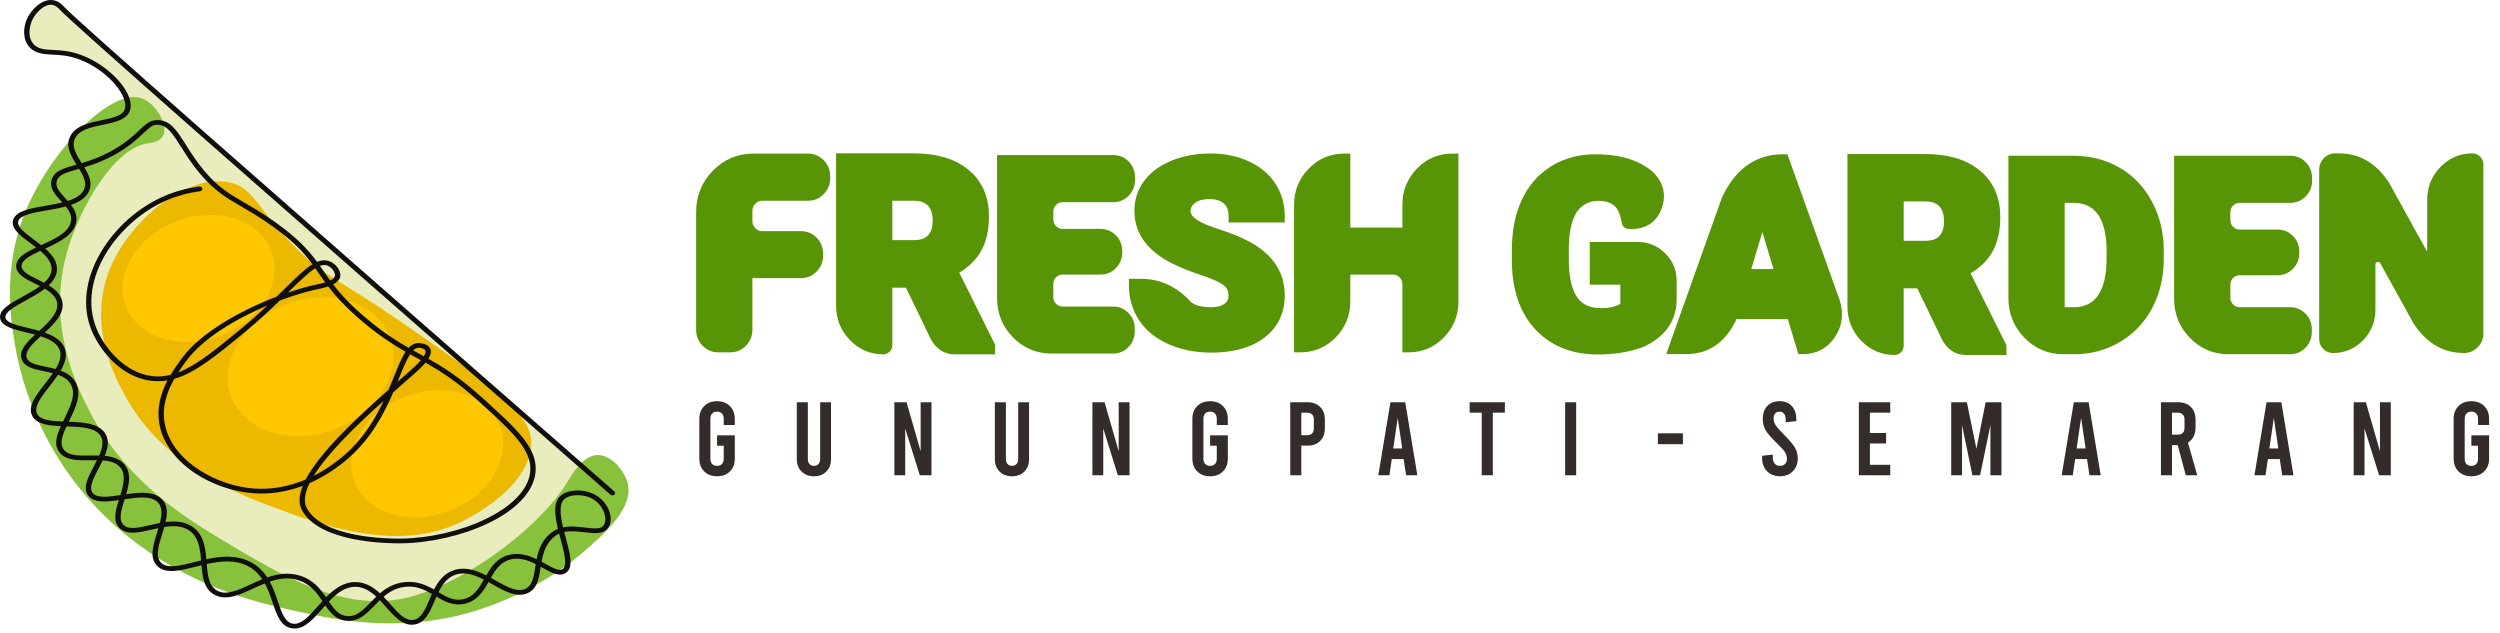
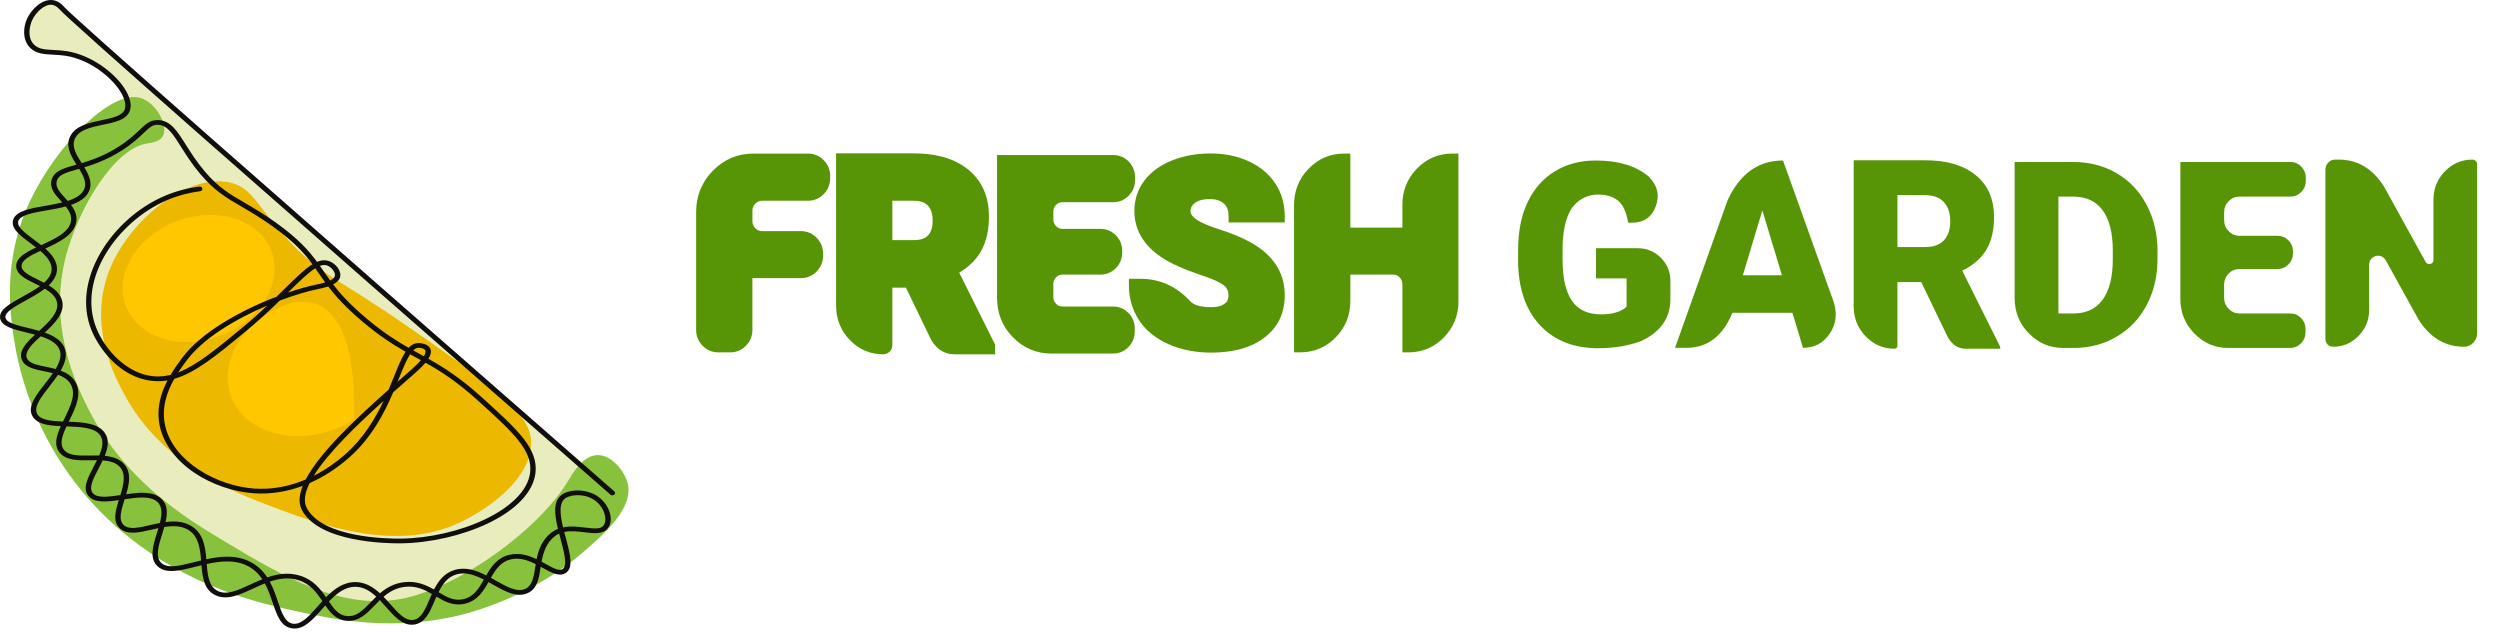
<svg xmlns="http://www.w3.org/2000/svg" width="229" height="58" viewBox="0 0 229 58" fill="none">
  <path d="M3.11 1.237C3.731 -0.006 4.904 0.182 5.412 0.431L8.608 3.339L19.374 12.896L31.119 23.259L42.864 33.536L55.559 44.705C55.415 45.3 53.348 47.774 46.232 52.91C37.337 59.329 25.304 54.637 15.459 49.254C5.614 43.871 2.447 27.923 4.405 20.841C6.362 13.759 11.602 10.363 11.659 9.298C11.716 8.241 10.98 7.666 9.17 6.252L9.126 6.217C7.284 4.778 5.412 4.807 3.772 4.692C2.131 4.576 2.332 2.792 3.11 1.237Z" fill="#E9ECBD" />
  <path d="M20.959 16.7C17.096 15.935 12.025 20.073 10.151 24.434C7.87 29.74 10.607 34.708 11.502 36.332C15.007 42.691 21.715 45.208 25.012 46.445C29.466 48.116 36.567 50.78 42.575 47.635C43.01 47.407 48.688 44.569 48.654 40.496C48.632 37.766 44.811 35.069 37.171 29.788C30.798 25.382 29.816 25.443 27.038 22.649C23.485 19.075 23.291 17.163 20.959 16.7Z" fill="#ECB800" />
  <path d="M12.852 8.965C10.101 8.192 5.052 13.484 2.719 18.483C0.16 23.968 0.931 28.974 1.368 31.57C1.906 34.768 3.999 43.568 12.852 50.012C18.333 54.002 23.92 55.28 27.037 55.961C30.453 56.707 35.242 57.754 41.223 56.556C42.101 56.38 48.15 55.098 53.381 50.607C55.276 48.98 58.255 46.423 57.434 44.063C57.031 42.901 55.899 41.66 54.733 41.684C53.369 41.711 52.408 43.436 52.03 44.063C49.324 48.553 42.211 53.629 37.169 54.771C31.387 56.081 25.873 52.772 20.282 49.417C16.917 47.398 11.421 44.008 8.123 37.519C7.01 35.329 4.302 29.794 6.097 23.242C7.223 19.13 10.406 13.584 13.527 13.129C13.792 13.09 14.553 13.016 14.878 12.534C15.512 11.595 14.308 9.374 12.852 8.965" fill="#88C13C" />
-   <path d="M33.2 45.351C35.214 47.796 39.501 48.082 42.773 45.99C46.047 43.899 47.067 40.221 45.052 37.776C43.038 35.331 38.752 35.045 35.478 37.137C32.206 39.229 31.185 42.906 33.2 45.351" fill="#FFC700" />
-   <path d="M21.985 37.725C24.184 40.394 28.863 40.706 32.435 38.423C36.008 36.141 37.122 32.126 34.923 29.457C32.724 26.789 28.045 26.476 24.473 28.759C20.9 31.042 19.786 35.056 21.985 37.725" fill="#FFC700" />
+   <path d="M21.985 37.725C24.184 40.394 28.863 40.706 32.435 38.423C32.724 26.789 28.045 26.476 24.473 28.759C20.9 31.042 19.786 35.056 21.985 37.725" fill="#FFC700" />
  <path d="M12.262 29.295C14.277 31.74 18.563 32.027 21.836 29.935C25.109 27.843 26.129 24.166 24.115 21.721C22.101 19.276 17.814 18.99 14.541 21.082C11.268 23.173 10.248 26.851 12.262 29.295" fill="#FFC700" />
  <path d="M5.21 16.552C5.03 17.117 5.467 17.595 5.973 18.149C6.05 18.233 6.127 18.318 6.204 18.404C6.898 18.181 7.463 17.866 7.694 17.364C7.973 16.757 7.657 16.126 7.248 15.463C7.192 15.48 7.136 15.495 7.081 15.511C5.937 15.838 5.38 16.018 5.21 16.552V16.552ZM4.273 19.271C3.019 19.488 1.835 19.693 1.674 20.267C1.531 20.777 2.293 21.344 3.101 21.943C3.323 22.108 3.552 22.277 3.773 22.454C3.775 22.453 3.776 22.453 3.778 22.452C5.03 21.878 6.325 21.285 6.499 20.269C6.587 19.755 6.356 19.328 6.023 18.914C5.461 19.066 4.852 19.171 4.273 19.271V19.271ZM1.976 24.369C1.977 24.878 2.671 25.22 3.475 25.616C3.66 25.707 3.851 25.801 4.039 25.9C4.432 25.542 4.7 25.149 4.728 24.703C4.768 24.065 4.292 23.497 3.691 22.98C2.771 23.406 1.975 23.826 1.976 24.369V24.369ZM2.331 27.54C1.344 28.084 0.413 28.598 0.499 29.096C0.58 29.563 1.532 29.793 2.54 30.035C2.886 30.119 3.243 30.205 3.591 30.305C4.504 29.474 5.41 28.614 5.223 27.696C5.112 27.155 4.658 26.772 4.102 26.445C3.577 26.853 2.935 27.206 2.331 27.54ZM2.455 32.785C2.633 33.274 3.35 33.421 4.18 33.592C4.478 33.653 4.789 33.717 5.093 33.801C5.478 33.16 5.682 32.538 5.432 31.978C5.175 31.401 4.502 31.056 3.726 30.805C2.941 31.521 2.242 32.197 2.455 32.785V32.785ZM4.535 35.384C3.766 36.37 3.041 37.3 3.422 37.943C3.744 38.486 4.702 38.57 5.77 38.612C5.811 38.528 5.852 38.444 5.894 38.358C6.454 37.218 7.033 36.038 6.431 35.123C6.175 34.732 5.776 34.495 5.317 34.33C5.075 34.69 4.8 35.044 4.535 35.384V35.384ZM5.861 41.206C6.308 41.758 7.258 41.743 8.264 41.727C8.429 41.725 8.597 41.722 8.767 41.722C8.872 41.722 8.978 41.723 9.084 41.726C9.382 41.039 9.528 40.389 9.185 39.885C8.681 39.147 7.366 39.101 6.093 39.057C6.092 39.057 6.092 39.057 6.091 39.057C5.695 39.904 5.432 40.676 5.861 41.206V41.206ZM8.51 45.181C8.915 45.648 9.931 45.515 11.027 45.35C11.326 44.382 11.56 43.415 10.972 42.765C10.606 42.36 10.039 42.219 9.408 42.174C9.29 42.419 9.162 42.663 9.038 42.899C8.55 43.824 8.09 44.699 8.51 45.181V45.181ZM11.34 48.104C11.829 48.544 12.726 48.337 13.765 48.096C14.051 48.03 14.346 47.962 14.644 47.905C14.839 47.133 14.894 46.421 14.424 45.98C13.809 45.403 12.609 45.553 11.418 45.731C11.415 45.739 11.413 45.747 11.41 45.755C11.105 46.721 10.817 47.633 11.34 48.104V48.104ZM14.782 51.569C15.356 52.105 16.476 51.822 17.773 51.496C17.985 51.443 18.2 51.388 18.419 51.336C18.327 50.211 18.183 49.086 17.219 48.522C16.582 48.149 15.829 48.151 15.05 48.275C14.99 48.487 14.922 48.701 14.856 48.914C14.517 49.998 14.197 51.022 14.782 51.569V51.569ZM19.935 54.126C20.756 54.543 21.763 54.079 22.928 53.543C23.282 53.38 23.649 53.211 24.028 53.059C23.692 52.559 23.253 52.122 22.64 51.819C21.489 51.252 20.181 51.392 18.938 51.664C19.023 52.732 19.134 53.72 19.935 54.126V54.126ZM25.451 55.092C25.802 56.127 26.106 57.021 26.831 57.129C27.599 57.244 28.325 56.42 29.095 55.547C29.236 55.386 29.381 55.222 29.53 55.059C28.998 54.269 28.424 53.475 27.299 53.133C26.404 52.862 25.545 52.993 24.711 53.275C25.038 53.876 25.255 54.516 25.451 55.092V55.092ZM31.82 56.434C32.673 56.492 33.262 55.882 33.945 55.176C34.111 55.004 34.282 54.827 34.463 54.654C33.917 54.147 33.316 53.766 32.582 53.751C31.619 53.73 30.844 54.348 30.128 55.099C30.602 55.801 31.04 56.382 31.82 56.434V56.434ZM35.761 55.351C36.489 56.174 37.119 56.884 37.856 56.783C38.58 56.683 38.93 55.867 39.335 54.923C39.408 54.753 39.482 54.58 39.561 54.407C38.867 54.005 38.124 53.649 37.136 53.75C36.294 53.835 35.672 54.204 35.134 54.665C35.352 54.89 35.56 55.125 35.761 55.351V55.351ZM42.451 54.883C43.397 54.666 43.859 53.913 44.322 53.093C43.485 52.666 42.637 52.367 41.805 52.615C41.002 52.854 40.537 53.502 40.169 54.245C40.929 54.697 41.591 55.08 42.451 54.883V54.883ZM45.419 53.183C46.416 53.745 47.358 54.275 48.102 53.947C48.76 53.657 48.884 52.869 49.028 51.956C49.042 51.864 49.057 51.77 49.073 51.676C48.369 51.322 47.605 51.049 46.8 51.234C45.879 51.446 45.411 52.147 44.964 52.929C45.118 53.013 45.27 53.099 45.419 53.183V53.183ZM49.979 51.655C50.632 52.017 51.196 52.328 51.517 52.142C52.015 51.854 51.661 50.535 51.349 49.371C51.305 49.207 51.26 49.042 51.218 48.878C51.083 48.939 50.954 49.016 50.831 49.11C50.032 49.73 49.766 50.604 49.609 51.452C49.736 51.52 49.859 51.589 49.979 51.655V51.655ZM53.587 48.325C54.466 48.431 55.017 48.479 55.281 48.135C55.694 47.594 55.343 46.363 54.36 45.749C53.92 45.475 53.399 45.357 52.92 45.357C52.517 45.357 52.145 45.44 51.878 45.584C51.161 45.97 51.293 47.107 51.577 48.305C52.255 48.165 52.97 48.251 53.587 48.325V48.325ZM26.413 26.764C26.402 26.775 26.391 26.786 26.38 26.797C27.338 26.47 28.232 26.221 28.993 26.063L29.048 26.051C29.204 26.019 29.493 25.959 29.785 25.867C29.573 25.575 29.381 25.297 29.194 25.027C29.088 24.874 28.984 24.723 28.879 24.573C28.231 24.979 27.427 25.768 26.413 26.764V26.764ZM25.629 27.531C24.736 28.397 23.684 29.384 22.437 30.412C19.85 32.545 17.912 34.143 15.967 34.701C15.287 35.895 14.753 37.385 15.139 39.038C15.903 42.303 19.874 44.507 23.271 44.751C24.845 44.864 26.452 44.577 28.002 43.922C29.32 41.404 32.709 38.253 35.596 35.694C35.773 35.279 35.934 34.88 36.085 34.506C36.471 33.55 36.791 32.759 37.15 32.217C36.009 31.568 34.77 30.78 33.203 29.458C31.666 28.16 30.747 27.132 30.064 26.24C29.724 26.356 29.381 26.427 29.16 26.473L29.106 26.483C28.122 26.689 26.912 27.047 25.629 27.531V27.531ZM17.07 33.054C16.846 33.361 16.585 33.716 16.326 34.114C18.016 33.463 19.793 31.999 22.101 30.096C22.989 29.364 23.778 28.652 24.482 27.989C21.596 29.21 18.58 30.996 17.07 33.054V33.054ZM35.137 36.721C32.731 38.886 30.047 41.464 28.736 43.583C29.739 43.078 30.712 42.417 31.628 41.612C33.294 40.145 34.36 38.365 35.137 36.721ZM28.094 46.521C29.532 49.278 35.525 49.352 36.712 49.337C41.953 49.278 48.133 46.683 48.558 43.299C48.815 41.25 46.931 39.546 43.811 36.723C41.795 34.9 40.364 34.003 38.971 33.224C38.695 33.554 38.342 33.887 38.001 34.187L37.97 34.215C37.712 34.443 37.439 34.682 37.156 34.932C36.797 35.247 36.415 35.583 36.019 35.934C35.196 37.852 34.034 40.105 31.975 41.918C30.842 42.915 29.623 43.697 28.363 44.249C27.92 45.141 27.782 45.924 28.094 46.521V46.521ZM38.952 32.083C38.868 31.936 38.564 31.861 38.376 31.855C38.37 31.855 38.363 31.855 38.357 31.855C38.177 31.855 38.01 31.941 37.85 32.097C38.05 32.208 38.246 32.315 38.443 32.422C38.569 32.491 38.695 32.56 38.823 32.63C39.012 32.328 39.001 32.167 38.952 32.083ZM36.548 34.651C36.506 34.755 36.464 34.859 36.421 34.966C36.552 34.851 36.681 34.737 36.809 34.625C37.092 34.377 37.364 34.137 37.622 33.909L37.653 33.882C38.062 33.521 38.35 33.229 38.552 32.992C38.429 32.924 38.307 32.858 38.184 32.79C37.98 32.678 37.775 32.566 37.567 32.451C37.231 32.96 36.911 33.752 36.548 34.651V34.651ZM30.676 25.277C30.752 24.958 30.37 24.453 29.946 24.312C29.869 24.287 29.789 24.274 29.705 24.274C29.58 24.274 29.446 24.302 29.304 24.356C29.408 24.504 29.511 24.653 29.614 24.802C29.815 25.093 30.017 25.386 30.24 25.69C30.463 25.58 30.637 25.443 30.676 25.277V25.277ZM55.923 45.314C22.808 16.366 6.303 1.829 5.467 0.875L5.457 0.864C5.182 0.546 4.919 0.457 4.746 0.438C4.09 0.366 3.283 1.116 2.941 1.862C2.707 2.372 2.477 3.409 3.098 4.066C3.517 4.508 4.133 4.539 4.914 4.579C5.273 4.597 5.679 4.618 6.098 4.683C8.402 5.047 10.434 6.66 11.346 8.006C11.906 8.831 12.098 9.595 11.889 10.157C11.58 10.985 10.485 11.211 9.426 11.43C8.357 11.65 7.251 11.879 6.871 12.683C6.524 13.414 6.985 14.156 7.481 14.94C8.434 14.656 9.559 14.261 10.825 13.462C11.777 12.86 12.338 12.326 12.789 11.897C13.361 11.352 13.777 10.959 14.52 10.998C15.635 11.058 16.218 11.981 17.024 13.258C17.481 13.983 18 14.805 18.732 15.672C19.992 17.166 20.998 17.751 22.391 18.561C23.204 19.034 24.125 19.57 25.274 20.393C27.311 21.853 28.274 22.94 29.039 23.986C29.418 23.826 29.77 23.791 30.119 23.907C30.712 24.104 31.295 24.784 31.157 25.366C31.086 25.666 30.828 25.887 30.511 26.052C31.178 26.918 32.057 27.891 33.544 29.146C35.083 30.445 36.303 31.22 37.428 31.86C37.703 31.566 38.015 31.409 38.395 31.423C38.471 31.425 39.145 31.46 39.391 31.887C39.552 32.167 39.462 32.506 39.238 32.861C40.62 33.636 42.123 34.575 44.163 36.421C47.384 39.335 49.329 41.094 49.046 43.346C48.828 45.083 47.268 46.722 44.653 47.963C42.33 49.064 39.364 49.74 36.718 49.77C35.475 49.783 29.213 49.702 27.647 46.702C27.329 46.091 27.393 45.342 27.731 44.505C26.253 45.055 24.729 45.29 23.231 45.182C21.372 45.049 19.413 44.377 17.857 43.341C16.166 42.215 15.03 40.717 14.658 39.126C14.277 37.5 14.717 36.041 15.342 34.844C14.864 34.925 14.381 34.94 13.884 34.883C10.882 34.534 9.011 31.801 8.378 30.24C7.5 28.075 7.805 25.543 9.236 23.109C10.567 20.848 12.699 18.965 15.086 17.943C16.071 17.521 17.137 17.234 18.258 17.088C18.393 17.07 18.518 17.155 18.535 17.275C18.552 17.392 18.458 17.499 18.325 17.516C17.256 17.656 16.239 17.931 15.301 18.332C10.775 20.27 7.009 25.577 8.84 30.095C9.612 31.998 11.54 34.174 13.948 34.453C14.516 34.519 15.069 34.476 15.626 34.337C15.974 33.752 16.349 33.241 16.657 32.82C18.402 30.44 22.082 28.418 25.331 27.176C25.583 26.932 25.821 26.697 26.048 26.475C27.097 25.444 27.911 24.644 28.617 24.207C27.862 23.175 26.948 22.151 24.964 20.729C23.833 19.919 22.923 19.39 22.121 18.923C20.739 18.12 19.649 17.485 18.337 15.93C17.586 15.04 17.059 14.205 16.594 13.468C15.837 12.268 15.336 11.476 14.491 11.43C13.998 11.404 13.738 11.63 13.15 12.191C12.708 12.611 12.103 13.186 11.111 13.813C9.835 14.619 8.668 15.038 7.722 15.325C8.154 16.036 8.498 16.768 8.149 17.527C7.869 18.136 7.252 18.51 6.505 18.768C6.843 19.216 7.09 19.724 6.985 20.334C6.781 21.522 5.409 22.191 4.149 22.77C4.779 23.331 5.266 23.965 5.218 24.727C5.185 25.27 4.89 25.731 4.461 26.138C5.063 26.505 5.571 26.959 5.706 27.62C5.925 28.69 5.008 29.63 4.098 30.466C4.897 30.747 5.589 31.145 5.89 31.819C6.197 32.507 5.972 33.235 5.557 33.949C6.075 34.143 6.543 34.429 6.856 34.906C7.582 36.01 6.925 37.349 6.345 38.53C6.329 38.564 6.312 38.597 6.295 38.631C7.64 38.679 8.994 38.764 9.606 39.663C10.026 40.28 9.894 41.017 9.594 41.755C10.275 41.821 10.913 42.005 11.356 42.495C12.045 43.256 11.85 44.291 11.56 45.271C12.804 45.091 14.036 44.983 14.783 45.684C15.365 46.231 15.354 46.998 15.167 47.82C15.97 47.715 16.779 47.744 17.491 48.162C18.621 48.823 18.804 50.066 18.903 51.226C20.214 50.944 21.601 50.811 22.88 51.442C23.599 51.797 24.104 52.313 24.481 52.89C25.412 52.57 26.409 52.406 27.459 52.724C28.681 53.095 29.328 53.922 29.863 54.707C30.616 53.942 31.487 53.297 32.593 53.318C33.485 53.337 34.193 53.78 34.805 54.344C35.397 53.84 36.108 53.418 37.08 53.32C38.194 53.207 39.028 53.587 39.755 54.002C40.158 53.211 40.698 52.487 41.648 52.205C42.65 51.906 43.63 52.245 44.541 52.706C45.019 51.873 45.565 51.071 46.676 50.816C47.581 50.608 48.418 50.87 49.154 51.221C49.329 50.349 49.639 49.458 50.507 48.785C50.698 48.638 50.899 48.526 51.108 48.444C50.769 47.045 50.627 45.751 51.622 45.215C52.458 44.764 53.757 44.843 54.644 45.396C55.779 46.105 56.297 47.581 55.688 48.376C55.241 48.961 54.405 48.861 53.52 48.754C52.923 48.682 52.274 48.604 51.683 48.728C51.73 48.911 51.779 49.093 51.827 49.272C52.227 50.762 52.572 52.049 51.787 52.504C51.202 52.843 50.514 52.462 49.718 52.021C49.656 51.987 49.593 51.953 49.53 51.918C49.368 52.944 49.241 53.929 48.322 54.334C47.328 54.773 46.272 54.177 45.154 53.547C45.018 53.47 44.881 53.393 44.744 53.318C44.254 54.182 43.716 55.04 42.575 55.302C41.541 55.539 40.742 55.106 39.978 54.654C39.916 54.794 39.855 54.935 39.795 55.075C39.355 56.102 38.939 57.072 37.932 57.21C36.908 57.35 36.162 56.509 35.373 55.617C35.182 55.402 34.99 55.185 34.792 54.978C34.63 55.135 34.474 55.296 34.319 55.456C33.581 56.22 32.884 56.941 31.782 56.866C30.819 56.801 30.294 56.177 29.798 55.457C29.692 55.575 29.587 55.694 29.483 55.812C28.686 56.716 27.93 57.574 26.985 57.574C26.907 57.574 26.828 57.568 26.748 57.556C25.723 57.402 25.379 56.389 24.98 55.216C24.781 54.631 24.57 54.01 24.259 53.441C23.887 53.589 23.519 53.759 23.155 53.926C21.916 54.497 20.745 55.036 19.689 54.501C18.693 53.996 18.546 52.889 18.454 51.776C18.27 51.821 18.088 51.867 17.909 51.912C16.457 52.278 15.203 52.593 14.425 51.866C13.651 51.142 14.023 49.951 14.382 48.799C14.426 48.658 14.471 48.516 14.513 48.375C14.305 48.419 14.097 48.467 13.89 48.515C12.752 48.778 11.677 49.027 10.989 48.407C10.306 47.792 10.561 46.836 10.883 45.81C9.724 45.979 8.665 46.072 8.119 45.444C7.518 44.754 8.04 43.764 8.592 42.717C8.69 42.53 8.789 42.342 8.882 42.155C8.68 42.154 8.476 42.157 8.273 42.16C7.183 42.177 6.058 42.195 5.461 41.457C4.918 40.785 5.158 39.945 5.569 39.037C4.426 38.986 3.411 38.858 2.986 38.143C2.469 37.27 3.276 36.235 4.129 35.139C4.376 34.823 4.625 34.503 4.844 34.186C4.591 34.12 4.328 34.066 4.068 34.013C3.133 33.821 2.25 33.64 1.987 32.916C1.706 32.141 2.389 31.412 3.21 30.653C2.944 30.581 2.673 30.516 2.411 30.453C1.245 30.172 0.143 29.907 0.013 29.162C-0.122 28.383 0.894 27.822 2.07 27.173C2.612 26.874 3.186 26.558 3.662 26.206C3.521 26.134 3.378 26.064 3.235 25.994C2.336 25.551 1.486 25.133 1.484 24.369C1.483 23.619 2.318 23.136 3.308 22.669C3.134 22.534 2.957 22.402 2.784 22.274C1.857 21.585 0.98 20.935 1.197 20.163C1.432 19.322 2.766 19.091 4.178 18.847C4.683 18.759 5.212 18.668 5.704 18.545C5.667 18.503 5.629 18.462 5.591 18.42C5.049 17.828 4.488 17.214 4.737 16.435C4.985 15.654 5.801 15.422 6.93 15.099C6.955 15.092 6.98 15.085 7.006 15.078C6.49 14.259 5.992 13.413 6.417 12.516C6.894 11.508 8.18 11.243 9.314 11.008C10.284 10.808 11.199 10.619 11.422 10.022C11.584 9.587 11.403 8.933 10.924 8.227C10.067 6.964 8.164 5.449 6.011 5.109C5.621 5.048 5.247 5.029 4.886 5.011C4.058 4.969 3.275 4.93 2.721 4.342C2.048 3.63 2.117 2.502 2.485 1.7C2.838 0.93 3.794 -0.104 4.807 0.008C5.073 0.038 5.47 0.165 5.848 0.601L5.855 0.61C6.679 1.55 23.17 16.073 56.269 45.007C56.365 45.091 56.366 45.228 56.271 45.313C56.175 45.398 56.019 45.398 55.923 45.314" fill="#100F0D" />
  <path fill-rule="evenodd" clip-rule="evenodd" d="M68.92 25.475V30.219C68.92 30.774 68.719 31.264 68.334 31.663C67.947 32.064 67.458 32.275 66.9 32.275H65.797C65.234 32.275 64.745 32.068 64.353 31.664C63.964 31.265 63.766 30.776 63.766 30.219V19.418C63.766 17.958 64.274 16.689 65.293 15.643C66.304 14.604 67.554 14.068 69.005 14.068H74.023C74.579 14.068 75.069 14.281 75.456 14.679C75.845 15.08 76.043 15.57 76.043 16.128V16.321C76.043 16.88 75.846 17.379 75.454 17.78C75.067 18.175 74.578 18.389 74.023 18.389H69.806C69.556 18.389 69.363 18.478 69.188 18.656C69.004 18.843 68.92 19.049 68.92 19.312V20.248C68.92 20.508 69.003 20.718 69.187 20.902C69.362 21.079 69.557 21.171 69.806 21.171H73.365C73.927 21.171 74.421 21.378 74.812 21.783C75.2 22.185 75.397 22.68 75.397 23.239V23.419C75.397 23.974 75.196 24.464 74.812 24.863C74.421 25.267 73.927 25.475 73.365 25.475H68.92V25.475ZM82.986 26.35H81.74V31.596C81.74 31.819 81.661 32.027 81.51 32.19L81.502 32.198L81.495 32.205C81.337 32.364 81.131 32.455 80.906 32.455C79.707 32.455 78.672 32.007 77.841 31.143C76.998 30.268 76.586 29.206 76.586 27.992V14.048H83.705C85.475 14.048 87.298 14.396 88.701 15.542C90.033 16.629 90.588 18.129 90.588 19.827C90.588 20.964 90.391 22.125 89.799 23.113C89.324 23.904 88.645 24.51 87.865 24.974L91.151 31.567V32.455H87.416C86.448 32.455 85.743 31.922 85.278 31.096L85.269 31.081L82.986 26.35V26.35ZM100.808 25.152H97.327C97.086 25.152 96.902 25.231 96.734 25.402C96.562 25.577 96.486 25.774 96.486 26.018V27.203C96.486 27.448 96.565 27.649 96.736 27.826C96.904 27.998 97.086 28.077 97.327 28.077H101.961C102.505 28.077 102.984 28.281 103.366 28.669C103.753 29.061 103.943 29.55 103.943 30.1V30.362C103.943 30.91 103.751 31.393 103.369 31.787C102.989 32.178 102.506 32.385 101.961 32.385H96.297C94.921 32.385 93.743 31.875 92.782 30.893C91.812 29.903 91.331 28.695 91.331 27.309V14.203H101.981C102.531 14.203 103.013 14.408 103.395 14.803C103.772 15.194 103.968 15.68 103.968 16.223V16.501C103.968 17.044 103.772 17.531 103.393 17.921C103.012 18.314 102.529 18.52 101.981 18.52H97.327C97.086 18.52 96.902 18.599 96.734 18.77C96.562 18.944 96.486 19.141 96.486 19.385V20.088C96.486 20.335 96.562 20.537 96.735 20.714C96.902 20.885 97.087 20.966 97.327 20.966H100.808C101.355 20.966 101.837 21.169 102.219 21.559C102.6 21.949 102.795 22.432 102.795 22.978V23.133C102.795 23.677 102.599 24.163 102.22 24.553C101.839 24.946 101.356 25.152 100.808 25.152V25.152ZM109.065 27.632C109.085 27.65 109.105 27.669 109.123 27.689C109.583 28.07 110.386 28.138 110.948 28.138C111.355 28.138 111.832 28.077 112.166 27.822L112.174 27.816L112.182 27.81C112.438 27.629 112.529 27.39 112.529 27.08C112.529 26.704 112.423 26.393 112.125 26.156C111.623 25.758 110.709 25.431 110.107 25.229C109.219 24.93 108.32 24.594 107.477 24.183C105.458 23.2 103.91 21.67 103.91 19.312C103.91 18.28 104.212 17.34 104.842 16.519C105.493 15.671 106.375 15.093 107.359 14.698C108.484 14.246 109.678 14.056 110.887 14.056C112.079 14.056 113.251 14.266 114.342 14.756C115.342 15.206 116.187 15.864 116.798 16.779C117.406 17.689 117.683 18.712 117.683 19.802V20.375H112.541V19.802C112.541 19.364 112.44 18.948 112.115 18.652C111.751 18.333 111.278 18.234 110.805 18.234C110.348 18.234 109.827 18.307 109.454 18.593C109.198 18.79 109.052 19.021 109.052 19.349C109.052 19.641 109.294 19.877 109.509 20.041C110.071 20.47 111.09 20.815 111.757 21.031C112.757 21.354 113.779 21.751 114.691 22.277C116.534 23.339 117.683 24.893 117.683 27.06C117.683 28.651 117.078 29.972 115.806 30.937C114.423 31.985 112.645 32.3 110.948 32.3C109.607 32.3 108.283 32.075 107.051 31.532C105.959 31.049 105.001 30.342 104.34 29.336C103.7 28.363 103.408 27.275 103.408 26.112V25.539H104.495C106.323 25.539 107.842 26.295 109.065 27.632V27.632ZM123.691 25.152V27.595C123.691 28.871 123.247 29.986 122.356 30.901C121.472 31.808 120.377 32.275 119.11 32.275H118.537V18.76C118.537 17.483 118.981 16.37 119.871 15.452C120.755 14.541 121.849 14.068 123.119 14.068H123.691V20.848H128.459V18.736C128.459 17.467 128.906 16.359 129.789 15.448C130.669 14.541 131.755 14.068 133.02 14.068H133.593V27.62C133.593 28.891 133.149 29.994 132.262 30.904C131.38 31.81 130.296 32.275 129.032 32.275H128.459V26.051C128.459 25.799 128.38 25.593 128.204 25.412C128.037 25.239 127.851 25.152 127.61 25.152H123.691V25.152ZM81.74 21.996H83.705C84.166 21.996 84.681 21.913 85.01 21.558C85.344 21.197 85.433 20.687 85.433 20.211C85.433 19.726 85.342 19.217 85.006 18.847C84.674 18.483 84.178 18.389 83.705 18.389H81.74V21.996V21.996Z" fill="#589506" />
-   <path d="M73.367 24.902C73.772 24.902 74.119 24.759 74.401 24.465C74.683 24.175 74.826 23.827 74.826 23.419V23.239C74.826 22.822 74.683 22.471 74.401 22.18C74.119 21.886 73.772 21.743 73.367 21.743H69.808C69.411 21.743 69.068 21.596 68.782 21.306C68.492 21.016 68.349 20.66 68.349 20.247V19.311C68.349 18.895 68.492 18.543 68.782 18.253C69.068 17.959 69.411 17.816 69.808 17.816H74.025C74.421 17.816 74.765 17.669 75.047 17.379C75.333 17.088 75.472 16.733 75.472 16.32V16.128C75.472 15.72 75.333 15.372 75.047 15.078C74.765 14.788 74.421 14.641 74.025 14.641H69.007C67.716 14.641 66.612 15.111 65.705 16.042C64.794 16.978 64.34 18.102 64.34 19.418V30.218C64.34 30.627 64.479 30.974 64.765 31.265C65.047 31.559 65.39 31.702 65.799 31.702H66.902C67.299 31.702 67.642 31.559 67.924 31.265C68.206 30.974 68.349 30.627 68.349 30.218V24.902H73.367V24.902ZM83.347 25.776L85.779 30.815C86.179 31.526 86.723 31.881 87.417 31.881H90.581V31.702L87.107 24.734C88.104 24.24 88.84 23.602 89.309 22.818C89.784 22.029 90.016 21.032 90.016 19.826C90.016 18.176 89.457 16.893 88.341 15.985C87.229 15.074 85.689 14.62 83.707 14.62H77.16V27.991C77.16 29.07 77.524 29.986 78.255 30.746C78.983 31.502 79.87 31.881 80.908 31.881C80.977 31.881 81.038 31.853 81.092 31.8C81.145 31.743 81.169 31.673 81.169 31.596V25.776H83.347V25.776ZM81.169 22.569V17.816H83.707C84.467 17.816 85.039 18.032 85.431 18.462C85.816 18.887 86.007 19.467 86.007 20.211C86.007 20.95 85.816 21.53 85.431 21.947C85.047 22.36 84.475 22.569 83.707 22.569H81.169ZM100.81 24.579C101.202 24.579 101.537 24.436 101.811 24.154C102.085 23.872 102.224 23.529 102.224 23.133V22.977C102.224 22.576 102.085 22.237 101.811 21.96C101.537 21.678 101.202 21.539 100.81 21.539H97.328C96.936 21.539 96.605 21.396 96.327 21.114C96.053 20.832 95.915 20.489 95.915 20.088V19.385C95.915 18.985 96.053 18.646 96.327 18.368C96.605 18.085 96.936 17.947 97.328 17.947H101.983C102.375 17.947 102.71 17.804 102.984 17.522C103.258 17.24 103.397 16.897 103.397 16.5V16.222C103.397 15.826 103.258 15.483 102.984 15.201C102.71 14.915 102.375 14.776 101.983 14.776H91.906V27.309C91.906 28.555 92.334 29.617 93.193 30.492C94.051 31.371 95.085 31.812 96.298 31.812H101.962C102.35 31.812 102.686 31.669 102.96 31.387C103.237 31.101 103.372 30.762 103.372 30.361V30.1C103.372 29.691 103.237 29.348 102.96 29.07C102.686 28.788 102.35 28.649 101.962 28.649H97.328C96.936 28.649 96.605 28.51 96.327 28.224C96.053 27.942 95.915 27.599 95.915 27.203V26.018C95.915 25.617 96.053 25.278 96.327 25C96.605 24.718 96.936 24.579 97.328 24.579H100.81ZM113.103 27.08C113.103 27.599 112.907 27.999 112.515 28.277C112.135 28.567 111.612 28.711 110.949 28.711C109.912 28.711 109.16 28.498 108.698 28.077C108.698 28.069 108.694 28.065 108.686 28.065C107.513 26.761 106.115 26.111 104.497 26.111H103.982C103.982 27.207 104.26 28.175 104.82 29.021C105.367 29.859 106.193 30.521 107.284 31.007C108.379 31.485 109.601 31.726 110.949 31.726C112.862 31.726 114.37 31.314 115.461 30.48C116.565 29.651 117.112 28.51 117.112 27.059C117.112 25.237 116.213 23.811 114.407 22.773C113.675 22.348 112.731 21.952 111.583 21.576C110.426 21.208 109.622 20.848 109.164 20.497C108.71 20.154 108.481 19.769 108.481 19.349C108.481 18.862 108.69 18.458 109.107 18.139C109.519 17.82 110.088 17.661 110.807 17.661C111.506 17.661 112.07 17.849 112.494 18.221C112.907 18.596 113.116 19.124 113.116 19.802H117.112C117.112 18.788 116.851 17.886 116.324 17.097C115.796 16.308 115.061 15.699 114.108 15.278C113.16 14.845 112.086 14.629 110.888 14.629C109.666 14.629 108.563 14.829 107.574 15.229C106.589 15.622 105.833 16.165 105.298 16.868C104.755 17.571 104.485 18.384 104.485 19.311C104.485 21.163 105.564 22.618 107.729 23.668C108.391 23.995 109.246 24.334 110.292 24.685C111.334 25.037 112.065 25.376 112.482 25.707C112.895 26.034 113.103 26.491 113.103 27.08V27.08ZM129.033 31.702C130.137 31.702 131.077 31.305 131.853 30.504C132.634 29.708 133.022 28.747 133.022 27.619V14.641C131.919 14.641 130.979 15.045 130.202 15.847C129.426 16.647 129.033 17.612 129.033 18.735V21.42H123.121V14.641C122.013 14.641 121.065 15.045 120.284 15.851C119.5 16.66 119.112 17.628 119.112 18.76V31.702C120.219 31.702 121.167 31.301 121.948 30.5C122.728 29.7 123.121 28.731 123.121 27.595V24.579H127.612C128 24.579 128.334 24.722 128.617 25.012C128.895 25.298 129.033 25.646 129.033 26.05V31.702V31.702Z" fill="#589506" />
-   <path fill-rule="evenodd" clip-rule="evenodd" d="M148.548 20.353C148.455 19.843 148.267 19.187 147.866 18.836C147.599 18.602 147.26 18.484 146.913 18.432C145.901 18.282 145.092 18.567 144.46 19.372C143.844 20.321 143.704 21.672 143.704 22.774V23.779C143.704 24.869 143.828 26.288 144.456 27.218C144.971 27.98 145.771 28.224 146.662 28.224C147.231 28.224 147.924 28.151 148.423 27.823V26.076H145.623V22.164H150.013C150.991 22.164 151.847 22.514 152.539 23.207C153.231 23.898 153.581 24.754 153.581 25.732V27.408C153.581 29.509 152.391 30.921 150.531 31.781L150.508 31.792L150.484 31.801C149.168 32.271 147.783 32.471 146.388 32.471C144.232 32.471 142.266 31.847 140.743 30.284C139.171 28.67 138.576 26.52 138.489 24.317L138.488 24.305V22.847C138.488 21.283 138.736 19.717 139.405 18.293C140.01 17.006 140.9 15.956 142.113 15.212C143.345 14.455 144.719 14.13 146.159 14.13C148 14.13 149.9 14.496 151.352 15.7L151.369 15.715L151.385 15.73C152.344 16.661 152.671 17.799 152.216 19.069C151.761 20.336 150.791 20.977 149.453 20.977H149.237C149.07 20.977 148.912 20.922 148.784 20.815C148.643 20.697 148.564 20.532 148.548 20.353V20.353ZM163.761 29.227H159.065C158.176 31.148 156.713 32.435 154.476 32.435H152.623L157.713 18.14L157.724 18.117C158.824 15.724 160.607 14.13 163.324 14.13H163.727L168.522 27.513L168.526 27.525C168.891 28.71 168.768 29.865 168.068 30.896C167.377 31.915 166.385 32.435 165.155 32.435H164.729L163.761 29.227V29.227ZM175.625 26.411H174.379V31.658C174.379 31.88 174.3 32.089 174.149 32.252L174.142 32.26L174.134 32.267C173.976 32.425 173.77 32.517 173.545 32.517C172.346 32.517 171.312 32.069 170.48 31.205C169.638 30.329 169.225 29.268 169.225 28.053V14.11H176.344C178.114 14.11 179.937 14.458 181.341 15.604C182.672 16.69 183.227 18.191 183.227 19.888C183.227 21.026 183.031 22.187 182.438 23.174C181.963 23.967 181.284 24.572 180.504 25.035L183.791 31.629V32.517H180.055C179.087 32.517 178.382 31.984 177.917 31.159L177.908 31.142L175.625 26.411V26.411ZM183.97 27.31V14.265H189.905C191.409 14.265 192.849 14.602 194.156 15.36C195.448 16.109 196.432 17.167 197.129 18.485C197.861 19.868 198.201 21.367 198.201 22.929V23.709C198.201 25.271 197.89 26.786 197.163 28.176C196.476 29.49 195.505 30.54 194.232 31.299C192.94 32.07 191.528 32.447 190.023 32.447H188.994C187.603 32.447 186.408 31.932 185.437 30.939C184.456 29.934 183.97 28.713 183.97 27.31ZM208.626 25.214H205.144C204.904 25.214 204.72 25.293 204.551 25.464C204.379 25.638 204.303 25.835 204.303 26.08V27.265C204.303 27.51 204.383 27.711 204.554 27.887C204.721 28.06 204.904 28.139 205.144 28.139H209.778C210.322 28.139 210.802 28.343 211.183 28.73C211.571 29.123 211.761 29.611 211.761 30.162V30.423C211.761 30.972 211.569 31.455 211.186 31.848C210.807 32.239 210.324 32.447 209.778 32.447H204.115C202.739 32.447 201.56 31.937 200.599 30.955C199.63 29.965 199.149 28.756 199.149 27.371V14.265H209.798C210.348 14.265 210.831 14.469 211.212 14.865C211.589 15.256 211.785 15.742 211.785 16.284V16.562C211.785 17.106 211.59 17.593 211.211 17.983C210.829 18.375 210.346 18.582 209.798 18.582H205.144C204.904 18.582 204.72 18.66 204.551 18.832C204.379 19.006 204.303 19.203 204.303 19.448V20.15C204.303 20.397 204.38 20.599 204.552 20.775C204.72 20.947 204.904 21.028 205.144 21.028H208.626C209.173 21.028 209.654 21.23 210.037 21.621C210.417 22.011 210.612 22.494 210.612 23.039V23.195C210.612 23.738 210.417 24.225 210.038 24.615C209.657 25.008 209.174 25.214 208.626 25.214V25.214ZM218.044 24.133C218.004 24.071 217.954 24.009 217.878 23.999C217.789 23.987 217.726 24.012 217.654 24.066C217.594 24.111 217.589 24.187 217.589 24.257V28.364C217.589 29.444 217.212 30.39 216.459 31.166C215.712 31.937 214.785 32.337 213.711 32.337C213.361 32.337 213.046 32.207 212.8 31.957C212.554 31.708 212.435 31.385 212.435 31.037V15.545C212.435 15.149 212.577 14.793 212.847 14.504C213.124 14.206 213.483 14.048 213.89 14.048H214.25C216.285 14.048 217.795 15.101 218.865 16.791L218.875 16.805L222.332 23.068V18.295C222.332 17.141 222.733 16.13 223.536 15.302C224.335 14.476 225.323 14.048 226.473 14.048C226.75 14.048 227.002 14.156 227.194 14.357C227.382 14.554 227.478 14.802 227.478 15.075V30.53C227.478 31.017 227.305 31.448 226.966 31.798C226.627 32.149 226.196 32.337 225.709 32.337C223.661 32.337 222.137 31.283 221.057 29.583L221.048 29.568L218.044 24.133V24.133ZM160.416 24.645H162.455L161.433 21.256L160.416 24.645V24.645ZM174.379 22.058H176.344C176.805 22.058 177.32 21.975 177.649 21.62C177.983 21.259 178.072 20.748 178.072 20.273C178.072 19.788 177.981 19.279 177.645 18.909C177.313 18.544 176.818 18.451 176.344 18.451H174.379V22.058ZM189.125 18.582V28.139H189.953C190.855 28.139 191.595 27.849 192.137 27.116C192.816 26.197 192.961 24.816 192.961 23.709V22.978C192.961 21.877 192.815 20.51 192.138 19.597C191.587 18.855 190.813 18.582 189.905 18.582H189.125V18.582Z" fill="#589506" />
  <path d="M153.007 27.407V25.731C153.007 24.902 152.713 24.195 152.133 23.61C151.549 23.03 150.842 22.736 150.012 22.736H146.195V25.503H148.995V28.102C148.484 28.563 147.707 28.796 146.661 28.796C145.439 28.796 144.544 28.375 143.981 27.538C143.413 26.7 143.131 25.446 143.131 23.778V22.773C143.139 21.147 143.425 19.9 143.993 19.038C144.741 18.073 145.742 17.681 146.996 17.865C147.499 17.943 147.916 18.123 148.243 18.404C148.672 18.784 148.962 19.414 149.117 20.284C149.117 20.321 149.126 20.354 149.15 20.374C149.174 20.395 149.203 20.403 149.236 20.403H149.452C150.568 20.403 151.312 19.896 151.676 18.875C152.043 17.857 151.814 16.946 150.985 16.141C149.833 15.184 148.226 14.702 146.159 14.702C144.737 14.702 143.49 15.037 142.411 15.699C141.333 16.361 140.503 17.305 139.923 18.535C139.347 19.765 139.061 21.2 139.061 22.846V24.293C139.154 26.68 139.853 28.543 141.153 29.883C142.464 31.224 144.205 31.898 146.388 31.898C147.797 31.898 149.101 31.686 150.29 31.26C152.101 30.423 153.007 29.14 153.007 27.407V27.407ZM164.186 28.653L165.154 31.861C166.2 31.861 167.013 31.432 167.593 30.574C168.178 29.716 168.304 28.755 167.978 27.693L163.323 14.702C161.055 14.702 159.363 15.92 158.244 18.355L153.434 31.861H154.476C156.405 31.861 157.81 30.79 158.689 28.653H164.186V28.653ZM159.645 25.217L161.431 19.267L163.225 25.217H159.645V25.217ZM175.984 25.838L178.416 30.877C178.816 31.587 179.36 31.943 180.054 31.943H183.217V31.763L179.743 24.796C180.741 24.301 181.476 23.664 181.946 22.879C182.42 22.09 182.653 21.093 182.653 19.888C182.653 18.237 182.094 16.954 180.978 16.046C179.866 15.135 178.326 14.682 176.344 14.682H169.797V28.052C169.797 29.131 170.161 30.047 170.892 30.807C171.62 31.563 172.507 31.943 173.545 31.943C173.614 31.943 173.675 31.915 173.728 31.861C173.782 31.804 173.806 31.735 173.806 31.657V25.838H175.984V25.838ZM173.806 22.63V17.877H176.344C177.104 17.877 177.676 18.094 178.068 18.523C178.452 18.948 178.644 19.528 178.644 20.272C178.644 21.012 178.452 21.592 178.068 22.009C177.684 22.422 177.112 22.63 176.344 22.63H173.806ZM184.542 27.309C184.542 28.571 184.975 29.646 185.846 30.537C186.716 31.428 187.767 31.873 188.993 31.873H190.022C191.461 31.866 192.764 31.51 193.937 30.807C195.106 30.112 196.009 29.148 196.655 27.91C197.304 26.672 197.627 25.27 197.627 23.709V22.928C197.619 21.388 197.284 19.994 196.622 18.752C195.968 17.505 195.049 16.541 193.868 15.854C192.695 15.176 191.371 14.837 189.904 14.837H184.542V27.309V27.309ZM188.551 18.008H189.904C191.085 18.008 191.984 18.425 192.597 19.254C193.222 20.092 193.533 21.334 193.533 22.977V23.709C193.533 25.368 193.222 26.619 192.597 27.456C191.984 28.294 191.101 28.711 189.953 28.711H188.551V18.008ZM208.625 24.641C209.018 24.641 209.352 24.497 209.626 24.215C209.9 23.934 210.039 23.59 210.039 23.194V23.038C210.039 22.638 209.9 22.299 209.626 22.021C209.352 21.739 209.018 21.6 208.625 21.6H205.143C204.751 21.6 204.42 21.457 204.142 21.175C203.868 20.893 203.73 20.55 203.73 20.15V19.447C203.73 19.046 203.868 18.707 204.142 18.429C204.42 18.147 204.751 18.008 205.143 18.008H209.798C210.19 18.008 210.525 17.865 210.799 17.583C211.073 17.301 211.212 16.958 211.212 16.561V16.283C211.212 15.887 211.073 15.544 210.799 15.262C210.525 14.976 210.19 14.837 209.798 14.837H199.721V27.37C199.721 28.616 200.15 29.679 201.008 30.553C201.866 31.432 202.9 31.873 204.114 31.873H209.778C210.166 31.873 210.501 31.73 210.775 31.449C211.053 31.163 211.187 30.823 211.187 30.423V30.161C211.187 29.753 211.053 29.409 210.775 29.131C210.501 28.849 210.166 28.711 209.778 28.711H205.143C204.751 28.711 204.42 28.571 204.142 28.285C203.868 28.003 203.73 27.66 203.73 27.264V26.079C203.73 25.678 203.868 25.339 204.142 25.061C204.42 24.779 204.751 24.641 205.143 24.641H208.625V24.641ZM225.708 31.763C226.035 31.763 226.316 31.64 226.553 31.4C226.787 31.154 226.905 30.868 226.905 30.529V15.074C226.905 14.947 226.864 14.841 226.778 14.751C226.697 14.665 226.595 14.62 226.472 14.62C225.483 14.62 224.641 14.98 223.946 15.699C223.252 16.414 222.905 17.28 222.905 18.294V23.79C222.905 23.925 222.86 24.031 222.769 24.101C222.676 24.175 222.573 24.203 222.463 24.187C222.353 24.171 222.259 24.105 222.189 23.995L218.381 17.097C217.335 15.446 215.957 14.62 214.249 14.62H213.89C213.645 14.62 213.436 14.71 213.264 14.894C213.093 15.078 213.007 15.294 213.007 15.544V31.036C213.007 31.24 213.073 31.416 213.207 31.555C213.346 31.694 213.513 31.763 213.71 31.763C214.621 31.763 215.402 31.432 216.047 30.766C216.693 30.1 217.016 29.299 217.016 28.363V24.256C217.016 23.97 217.114 23.754 217.31 23.607C217.506 23.459 217.719 23.398 217.956 23.431C218.193 23.463 218.385 23.599 218.536 23.84L221.539 29.274C222.594 30.934 223.983 31.763 225.708 31.763V31.763Z" fill="#589506" />
-   <path d="M66.294 38.929V38.365C66.294 38.155 66.24 37.992 66.132 37.878C66.024 37.763 65.874 37.706 65.683 37.706C65.492 37.706 65.342 37.763 65.234 37.878C65.125 37.992 65.071 38.155 65.071 38.365V42.014C65.071 42.224 65.125 42.387 65.234 42.501C65.342 42.616 65.492 42.673 65.683 42.673C65.874 42.673 66.024 42.616 66.132 42.501C66.24 42.387 66.294 42.224 66.294 42.014V40.83H65.683V39.874H67.307V42.014C67.307 42.498 67.157 42.889 66.858 43.184C66.558 43.481 66.167 43.628 65.683 43.628C65.199 43.628 64.807 43.481 64.508 43.184C64.209 42.889 64.059 42.498 64.059 42.014V38.365C64.059 37.881 64.209 37.491 64.508 37.195C64.807 36.898 65.199 36.75 65.683 36.75C66.167 36.75 66.558 36.898 66.858 37.195C67.157 37.491 67.307 37.881 67.307 38.365V38.929H66.294ZM74.562 43.628C74.097 43.628 73.718 43.484 73.426 43.194C73.132 42.904 72.986 42.527 72.986 42.062V36.846H73.999V42.062C73.999 42.253 74.051 42.402 74.156 42.511C74.262 42.619 74.397 42.673 74.562 42.673C74.728 42.673 74.863 42.619 74.969 42.511C75.073 42.402 75.126 42.253 75.126 42.062V36.846H76.12V42.062C76.12 42.527 75.976 42.904 75.69 43.194C75.403 43.484 75.027 43.628 74.562 43.628ZM81.923 36.846H83.041L84.331 41.336V36.846H85.324V43.533H84.254L82.917 39.254V43.533H81.923V36.846V36.846ZM92.704 43.628C92.239 43.628 91.86 43.484 91.567 43.194C91.274 42.904 91.128 42.527 91.128 42.062V36.846H92.14V42.062C92.14 42.253 92.193 42.402 92.298 42.511C92.403 42.619 92.538 42.673 92.704 42.673C92.869 42.673 93.005 42.619 93.11 42.511C93.215 42.402 93.267 42.253 93.267 42.062V36.846H94.261V42.062C94.261 42.527 94.118 42.904 93.831 43.194C93.545 43.484 93.169 43.628 92.704 43.628ZM100.065 36.846H101.182L102.472 41.336V36.846H103.466V43.533H102.396L101.058 39.254V43.533H100.065V36.846ZM111.457 38.929V38.365C111.457 38.155 111.403 37.992 111.294 37.878C111.186 37.763 111.036 37.706 110.845 37.706C110.654 37.706 110.505 37.763 110.396 37.878C110.288 37.992 110.234 38.155 110.234 38.365V42.014C110.234 42.224 110.288 42.387 110.396 42.501C110.505 42.616 110.654 42.673 110.845 42.673C111.036 42.673 111.186 42.616 111.294 42.501C111.403 42.387 111.457 42.224 111.457 42.014V40.83H110.845V39.874H112.469V42.014C112.469 42.498 112.32 42.889 112.02 43.184C111.721 43.481 111.33 43.628 110.845 43.628C110.362 43.628 109.97 43.481 109.671 43.184C109.371 42.889 109.222 42.498 109.222 42.014V38.365C109.222 37.881 109.371 37.491 109.671 37.195C109.97 36.898 110.362 36.75 110.845 36.75C111.33 36.75 111.721 36.898 112.02 37.195C112.32 37.491 112.469 37.881 112.469 38.365V38.929H111.457ZM118.187 36.846H119.773C120.257 36.846 120.642 36.991 120.929 37.28C121.216 37.571 121.359 37.957 121.359 38.441V39.224C121.359 39.709 121.216 40.096 120.929 40.385C120.642 40.675 120.257 40.82 119.773 40.82H119.2V43.533H118.187V36.846ZM119.725 39.864C119.923 39.864 120.075 39.81 120.184 39.702C120.292 39.594 120.346 39.441 120.346 39.244V38.422C120.346 38.225 120.292 38.072 120.184 37.964C120.075 37.855 119.923 37.801 119.725 37.801H119.2V39.864H119.725ZM128.576 42.052H127.487L127.267 43.533H126.255L127.363 36.846H128.72L129.828 43.533H128.796L128.576 42.052V42.052ZM128.442 41.078L128.032 38.279L127.621 41.078H128.442ZM134.619 36.846H137.847V37.801H136.74V43.533H135.727V37.801H134.619V36.846V36.846ZM143.365 36.846H144.377V43.533H143.365V36.846ZM151.862 39.693H154.155V40.687H151.862V39.693ZM163.044 43.628C162.726 43.628 162.443 43.559 162.194 43.419C161.946 43.279 161.753 43.084 161.616 42.836C161.479 42.587 161.411 42.304 161.411 41.986V41.747L162.385 41.642V41.89C162.385 42.132 162.443 42.323 162.557 42.463C162.672 42.603 162.831 42.673 163.034 42.673C163.232 42.673 163.39 42.616 163.508 42.501C163.625 42.387 163.684 42.231 163.684 42.033C163.684 41.817 163.622 41.61 163.498 41.412C163.374 41.215 163.127 40.941 162.758 40.591C162.261 40.119 161.922 39.728 161.74 39.416C161.559 39.103 161.468 38.763 161.468 38.394C161.468 37.891 161.605 37.491 161.879 37.195C162.153 36.898 162.528 36.75 163.006 36.75C163.484 36.75 163.86 36.9 164.133 37.199C164.407 37.499 164.544 37.9 164.544 38.403V38.575L163.57 38.68V38.489C163.57 38.234 163.522 38.04 163.426 37.906C163.331 37.773 163.194 37.706 163.016 37.706C162.837 37.706 162.701 37.76 162.605 37.868C162.509 37.976 162.461 38.136 162.461 38.346C162.461 38.556 162.525 38.758 162.652 38.952C162.78 39.146 163.025 39.425 163.388 39.788C163.885 40.285 164.224 40.685 164.405 40.987C164.587 41.29 164.678 41.622 164.678 41.986C164.678 42.304 164.609 42.587 164.472 42.836C164.335 43.084 164.143 43.279 163.894 43.419C163.646 43.559 163.362 43.628 163.044 43.628V43.628ZM170.271 36.846H173.147V37.801H171.284V39.664H172.765V40.62H171.284V42.578H173.147V43.533H170.271V36.846V36.846ZM183.335 36.846V43.533H182.322V38.948L181.377 43.533H180.67L179.724 38.948V43.533H178.731V36.846H180.164L181.042 41.116L181.883 36.846H183.335V36.846ZM191.174 42.052H190.085L189.865 43.533H188.852L189.96 36.846H191.317L192.425 43.533H191.393L191.174 42.052V42.052ZM191.04 41.078L190.629 38.279L190.218 41.078H191.04ZM200.216 43.533L199.48 40.772H198.955V43.533H197.942V36.846H199.528C200.012 36.846 200.397 36.991 200.684 37.28C200.97 37.571 201.114 37.957 201.114 38.441V39.177C201.114 39.482 201.053 39.753 200.932 39.989C200.811 40.225 200.639 40.409 200.416 40.543L201.266 43.533H200.216V43.533ZM198.955 39.817H199.48C199.678 39.817 199.831 39.763 199.939 39.655C200.047 39.546 200.101 39.394 200.101 39.196V38.422C200.101 38.225 200.047 38.072 199.939 37.964C199.831 37.855 199.678 37.801 199.48 37.801H198.955V39.817V39.817ZM208.828 42.052H207.739L207.519 43.533H206.507L207.615 36.846H208.971L210.08 43.533H209.048L208.828 42.052ZM208.694 41.078L208.283 38.279L207.873 41.078H208.694ZM215.597 36.846H216.714L218.004 41.336V36.846H218.997V43.533H217.928L216.59 39.254V43.533H215.597V36.846ZM226.988 38.929V38.365C226.988 38.155 226.934 37.992 226.826 37.878C226.718 37.763 226.569 37.706 226.378 37.706C226.186 37.706 226.037 37.763 225.928 37.878C225.82 37.992 225.766 38.155 225.766 38.365V42.014C225.766 42.224 225.82 42.387 225.928 42.501C226.037 42.616 226.186 42.673 226.378 42.673C226.569 42.673 226.718 42.616 226.826 42.501C226.934 42.387 226.988 42.224 226.988 42.014V40.83H226.378V39.874H228.001V42.014C228.001 42.498 227.852 42.889 227.552 43.184C227.253 43.481 226.861 43.628 226.378 43.628C225.893 43.628 225.501 43.481 225.202 43.184C224.903 42.889 224.753 42.498 224.753 42.014V38.365C224.753 37.881 224.903 37.491 225.202 37.195C225.501 36.898 225.893 36.75 226.378 36.75C226.861 36.75 227.253 36.898 227.552 37.195C227.852 37.491 228.001 37.881 228.001 38.365V38.929H226.988Z" fill="#332C2B" />
</svg>